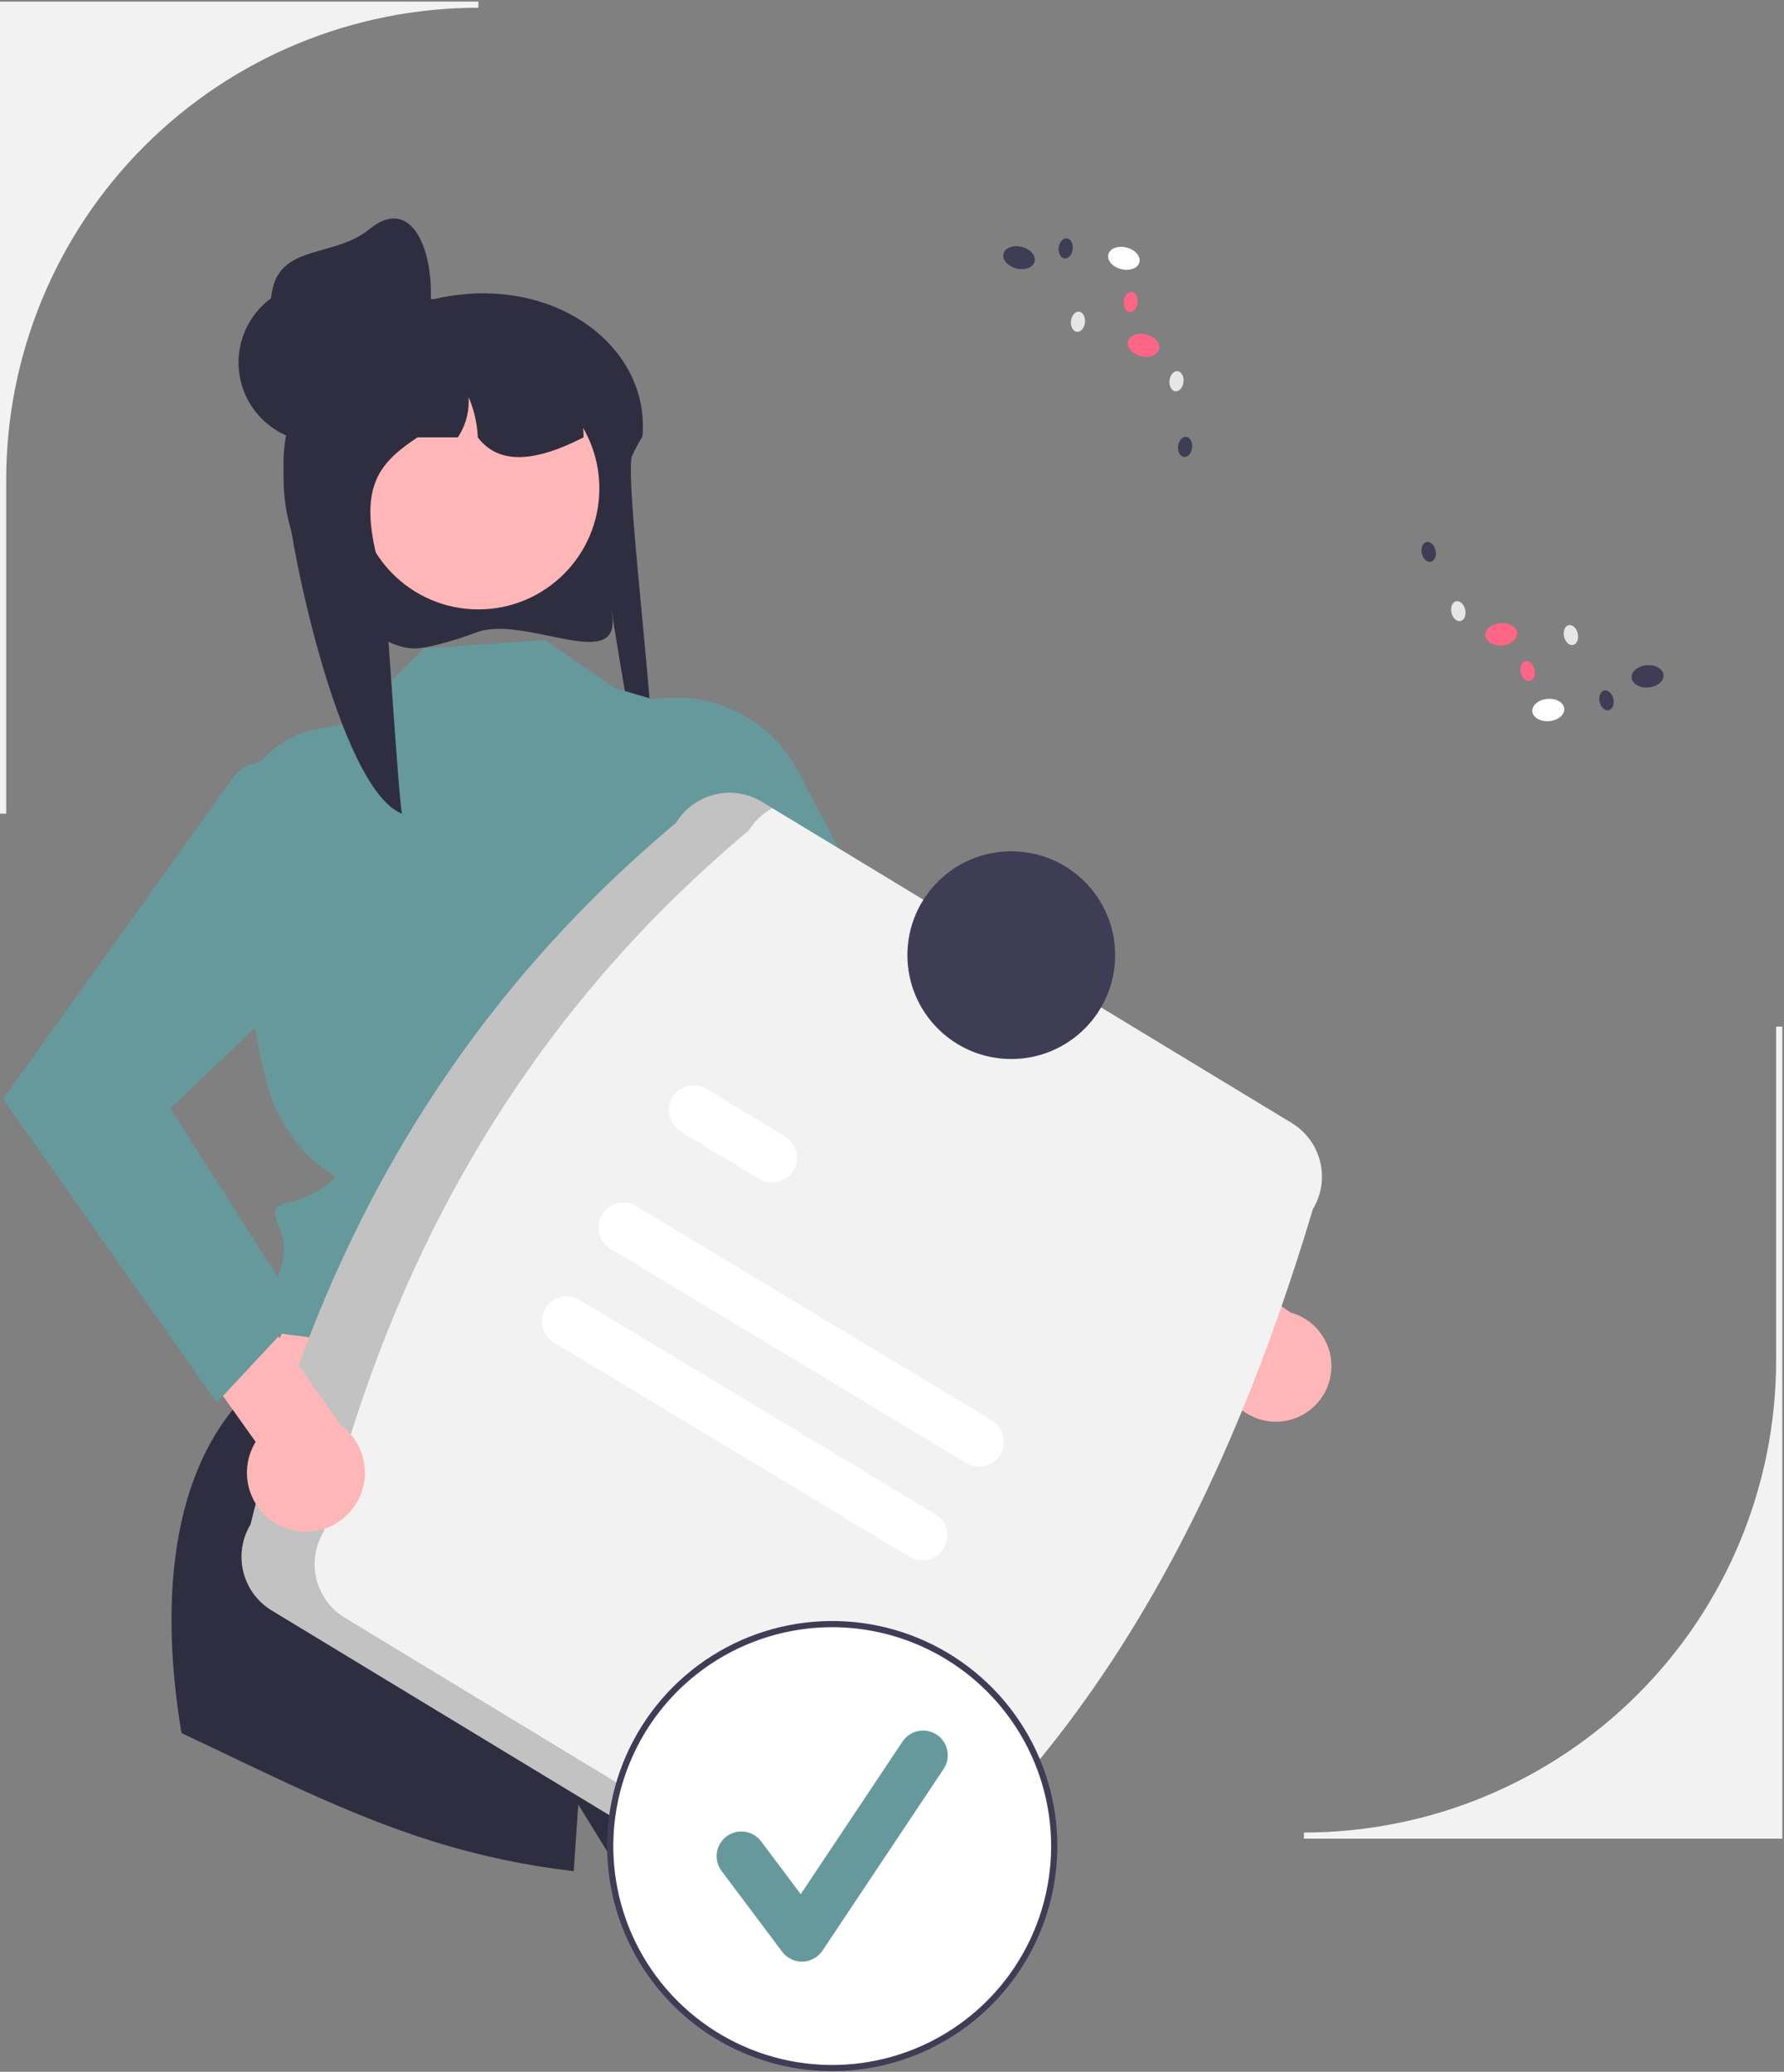
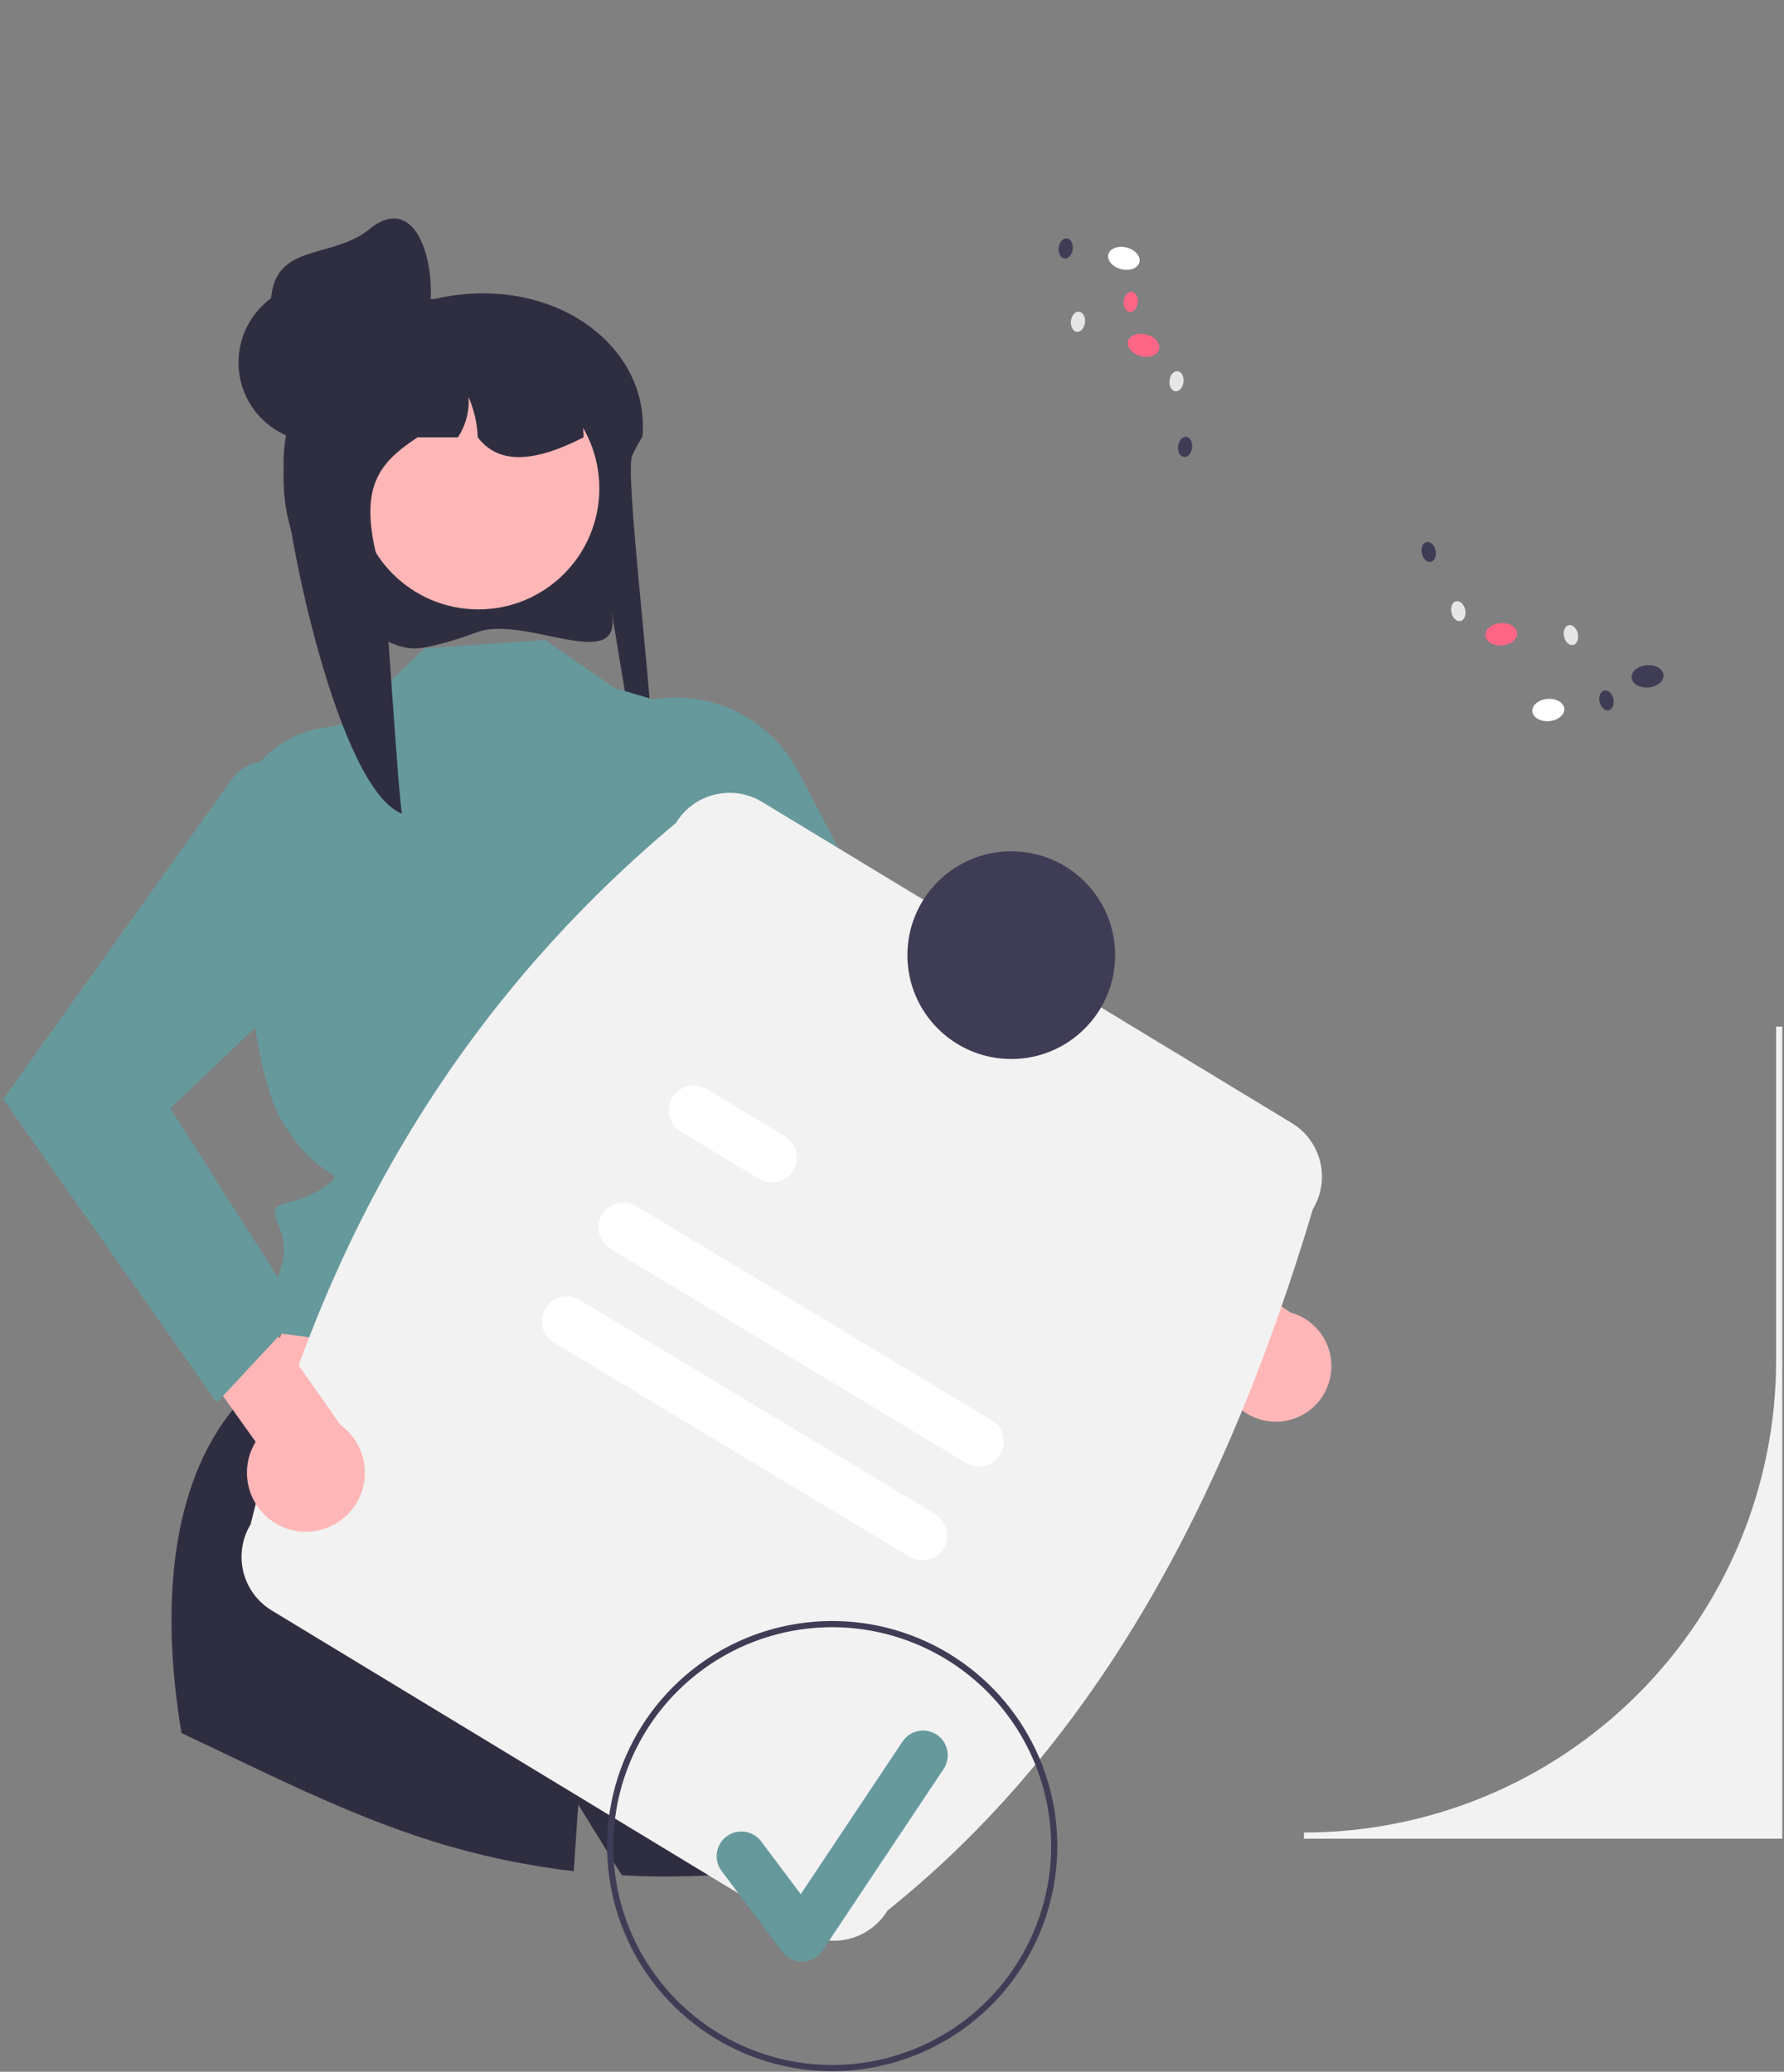
<svg xmlns="http://www.w3.org/2000/svg" width="576" height="669" viewBox="0 0 576 669" fill="none">
  <rect x="0" y="0" width="576" height="669" fill="#808080" stroke="none" />
  <g clip-path="url(#clip0_92_271)">
    <path d="M575.455 593.748H421V591.748C461.434 591.748 500.211 575.685 528.802 547.095C557.393 518.504 573.455 479.726 573.455 439.293V331.5H575.455V593.748Z" fill="#F2F2F2" />
    <path d="M154.018 204.147C149.912 205.712 145.719 207.038 141.46 208.119C135.835 209.49 132.658 210.125 127.229 208.018C127.038 207.944 126.856 207.871 126.684 207.799C116.393 203.423 107.595 196.15 101.363 186.864C95.13 177.579 91.731 166.682 91.579 155.5C91.552 155.116 91.552 154.713 91.552 154.319C91.547 152.424 91.638 150.53 91.824 148.644C92.062 146.075 92.473 143.525 93.054 141.011L93 141.001C88.604 136.506 86.912 130.349 87.473 124.162C87.857 119.967 89.188 115.915 91.366 112.309C93.544 108.704 96.512 105.64 100.046 103.348C105.584 99.866 111.829 97.662 118.326 96.896C120.071 96.695 121.826 96.593 123.582 96.591H140.08C143.488 95.793 146.95 95.247 150.437 94.958H150.464C183.67 92.204 209.856 114.217 207.413 141.001C207.395 141.031 207.368 141.06 207.35 141.09C206.645 142.241 206.02 143.332 205.469 144.375C204.935 145.349 204.483 146.283 204.094 147.169C201.064 154.015 215.464 260.23 210.299 261.843C207.359 262.758 195.51 183.72 197.635 198.75C200.313 217.605 169.315 198.493 154.018 204.147Z" fill="#2F2E41" />
    <path d="M204.039 396.154L250.068 494.214L73.005 476.281L109.966 382.145L204.039 396.154Z" fill="#FFB6B6" />
    <path d="M296.439 592.76C265.648 603.009 233.201 607.355 200.799 605.57L186.709 582.72C186.709 582.72 186.119 591.23 185.239 604.24C169.814 602.452 154.591 599.225 139.769 594.6C111.659 585.81 85.309 572.19 58.599 559.63C53.189 527.38 51.159 477.65 81.069 448.7L242.059 478.2C242.059 478.2 267.889 497.52 260.979 504.44C254.069 511.35 252.999 510.28 257.539 514.82C262.079 519.36 271.889 525.43 271.989 529.4C272.029 530.95 283.039 559.06 296.439 592.76Z" fill="#2F2E41" />
    <path d="M175.926 206.667L137.032 209.38L111.893 233.672L103.088 235.244C95.174 236.655 88.053 240.921 83.076 247.233C78.098 253.545 75.609 261.464 76.082 269.489C77.893 300.172 81.948 346.017 90.423 360.891C103.564 383.954 114.419 376.718 103.564 383.954C92.71 391.19 85.423 385.504 90.423 396.94C95.423 408.376 83.665 423.045 83.665 423.045L78.984 427.726L83.948 429.761L242.145 450.345C242.145 450.345 228.466 388.843 237.021 373.735C245.575 358.627 266.317 312.959 247.805 295.089L229.705 231.395L198.571 222.213L175.926 206.667Z" fill="#66999B" />
    <path d="M411.375 459.089C408.772 459.006 406.218 458.359 403.889 457.192C401.561 456.026 399.514 454.367 397.89 452.332C396.265 450.296 395.103 447.932 394.482 445.403C393.861 442.874 393.797 440.24 394.294 437.683L320.088 387.428L328.942 363.485L416.642 423.818C420.883 424.975 424.551 427.648 426.953 431.329C429.355 435.011 430.323 439.446 429.674 443.793C429.025 448.141 426.803 452.099 423.431 454.918C420.058 457.737 415.768 459.221 411.375 459.089Z" fill="#FFB6B6" />
    <path d="M201.777 228.387L190.994 232.657L248.516 345L367.595 426.169L384.76 397.158L294.115 318.863L257.826 249.265C252.719 239.47 244.163 231.915 233.812 228.059C223.46 224.204 212.047 224.32 201.777 228.387Z" fill="#66999B" />
    <path d="M154.455 196.786C176.025 196.786 193.511 179.3 193.511 157.731C193.511 136.161 176.025 118.675 154.455 118.675C132.885 118.675 115.399 136.161 115.399 157.731C115.399 179.3 132.885 196.786 154.455 196.786Z" fill="#FFB6B6" />
    <path d="M188.418 141.215C187.767 141.559 187.125 141.875 186.473 142.192C185.795 142.517 185.117 142.843 184.429 143.15C171.359 149.075 160.712 149.736 154.254 141.215C154.077 136.732 153.068 132.321 151.278 128.208C151.594 132.805 150.383 137.378 147.832 141.215H134.825C121.429 150.106 114.554 158.274 123.853 187.463C124.459 189.381 128.611 257.51 129.796 262.747C109.516 254.968 92.022 172.376 91.579 150.613C91.552 150.26 91.552 149.889 91.552 149.527C91.547 147.784 91.638 146.042 91.824 144.308C92.062 141.942 92.473 139.596 93.054 137.289L92.999 137.28C90.936 135.307 89.362 132.88 88.403 130.192C87.443 127.503 87.125 124.628 87.473 121.795C90.875 117.34 95.085 113.566 99.883 110.669C104.246 108.556 108.794 106.848 113.469 105.567C113.586 105.54 113.686 105.513 113.804 105.486C115.233 105.097 116.698 104.744 118.163 104.437C121.183 103.803 124.236 103.341 127.308 103.053C127.534 103.044 127.751 103.026 127.95 103.026C129.179 103.026 130.385 103.358 131.442 103.984C131.451 103.984 131.451 103.993 131.469 103.993C132.484 104.6 133.327 105.458 133.914 106.485C134.502 107.511 134.816 108.672 134.825 109.855H149.315C149.849 109.855 150.383 109.873 150.916 109.9C171.096 110.705 187.315 119.334 188.355 139.171C188.4 139.858 188.418 140.527 188.418 141.215Z" fill="#2F2E41" />
    <path d="M102.747 142.785C116.957 142.785 128.477 131.265 128.477 117.055C128.477 102.844 116.957 91.325 102.747 91.325C88.536 91.325 77.017 102.844 77.017 117.055C77.017 131.265 88.536 142.785 102.747 142.785Z" fill="#2F2E41" />
    <path d="M138.071 105.154C135.148 119.06 120.726 127.378 106.929 123.975C100.304 122.342 94.599 118.143 91.069 112.302C87.539 106.462 86.474 99.459 88.108 92.833C91.51 79.036 108.255 83.014 119.25 74.012C134.805 61.277 142.014 86.4 138.071 105.154Z" fill="#2F2E41" />
    <path d="M80.903 492.256C102.833 402.829 146.283 325.964 218.244 265.742C221.029 261.161 225.518 257.871 230.725 256.595C235.932 255.318 241.433 256.16 246.021 258.934L417.09 362.657C421.671 365.442 424.961 369.931 426.237 375.138C427.513 380.346 426.672 385.847 423.897 390.434C396.431 482.197 355.293 561.822 286.556 616.949C283.772 621.53 279.283 624.82 274.076 626.096C268.868 627.372 263.367 626.531 258.779 623.756L87.711 520.034C83.129 517.249 79.84 512.76 78.564 507.553C77.287 502.345 78.129 496.844 80.903 492.256Z" fill="#F2F2F2" />
-     <path opacity="0.2" d="M111.309 522.394C106.727 519.609 103.438 515.121 102.161 509.913C100.885 504.706 101.727 499.205 104.501 494.617C126.431 405.19 169.882 328.325 241.842 268.103C243.685 265.104 246.288 262.645 249.387 260.975L246.021 258.934C241.433 256.16 235.932 255.318 230.725 256.594C225.518 257.871 221.029 261.16 218.244 265.741C146.283 325.964 102.833 402.828 80.903 492.256C78.129 496.844 77.287 502.345 78.563 507.552C79.84 512.76 83.129 517.248 87.711 520.033L258.779 623.756C261.824 625.588 265.299 626.582 268.852 626.639C272.405 626.695 275.91 625.811 279.011 624.076L111.309 522.394Z" fill="black" />
    <path d="M311.928 472.431L197.1 403.242C195.275 402.14 193.963 400.359 193.451 398.289C192.939 396.22 193.27 394.032 194.37 392.207C195.47 390.381 197.25 389.067 199.318 388.552C201.387 388.038 203.575 388.365 205.402 389.463L320.231 458.652C322.051 459.756 323.359 461.537 323.868 463.604C324.377 465.671 324.046 467.856 322.947 469.679C321.849 471.503 320.072 472.816 318.006 473.332C315.941 473.848 313.755 473.524 311.928 472.431Z" fill="white" />
    <path d="M245.129 380.68L219.866 365.459C218.036 364.363 216.715 362.586 216.195 360.517C215.675 358.448 215.998 356.257 217.093 354.426C218.188 352.595 219.966 351.275 222.035 350.755C224.104 350.235 226.295 350.558 228.126 351.653L228.169 351.679L253.431 366.901C255.252 368.005 256.56 369.786 257.07 371.853C257.579 373.921 257.248 376.106 256.149 377.929C255.05 379.753 253.273 381.067 251.207 381.582C249.142 382.098 246.956 381.774 245.129 380.68Z" fill="white" />
    <path d="M293.678 502.72L178.849 433.532C177.023 432.432 175.708 430.652 175.193 428.583C174.678 426.514 175.006 424.325 176.104 422.498C177.202 420.67 178.981 419.354 181.049 418.837C183.118 418.32 185.307 418.646 187.135 419.742L187.152 419.752L301.981 488.941C303.801 490.045 305.108 491.826 305.617 493.893C306.127 495.961 305.796 498.145 304.697 499.969C303.598 501.792 301.821 503.106 299.756 503.621C297.691 504.137 295.505 503.813 293.678 502.72Z" fill="white" />
    <path d="M326.511 341.974C345.034 341.974 360.05 326.958 360.05 308.435C360.05 289.912 345.034 274.896 326.511 274.896C307.988 274.896 292.972 289.912 292.972 308.435C292.972 326.958 307.988 341.974 326.511 341.974Z" fill="#3F3D56" />
-     <path d="M268.698 667.818C308.288 667.818 340.383 635.724 340.383 596.133C340.383 556.543 308.288 524.448 268.698 524.448C229.107 524.448 197.013 556.543 197.013 596.133C197.013 635.724 229.107 667.818 268.698 667.818Z" fill="white" />
    <path d="M268.698 668.819C254.322 668.819 240.269 664.556 228.316 656.569C216.363 648.582 207.047 637.23 201.546 623.949C196.044 610.668 194.605 596.053 197.409 581.954C200.214 567.854 207.136 554.903 217.302 544.738C227.467 534.572 240.418 527.65 254.517 524.845C268.617 522.041 283.231 523.48 296.513 528.981C309.794 534.482 321.146 543.799 329.133 555.752C337.12 567.704 341.383 581.757 341.383 596.133C341.361 615.404 333.696 633.879 320.07 647.505C306.444 661.132 287.968 668.797 268.698 668.819ZM268.698 525.448C254.718 525.448 241.051 529.594 229.427 537.361C217.803 545.128 208.743 556.168 203.393 569.084C198.043 582 196.644 596.212 199.371 609.924C202.098 623.635 208.831 636.23 218.716 646.116C228.602 656.001 241.197 662.733 254.908 665.46C268.62 668.188 282.832 666.788 295.748 661.438C308.664 656.088 319.704 647.028 327.471 635.404C335.237 623.78 339.383 610.113 339.383 596.133C339.362 577.393 331.908 559.426 318.656 546.175C305.405 532.923 287.438 525.47 268.698 525.448Z" fill="#3F3D56" />
    <path d="M258.919 633.442C257.681 633.442 256.46 633.154 255.353 632.6C254.246 632.046 253.283 631.242 252.54 630.252L232.983 604.176C232.354 603.338 231.896 602.385 231.635 601.37C231.375 600.355 231.317 599.299 231.464 598.262C231.612 597.224 231.963 596.226 232.497 595.325C233.03 594.423 233.736 593.635 234.574 593.007C235.413 592.378 236.367 591.921 237.382 591.661C238.397 591.401 239.453 591.344 240.49 591.493C241.527 591.642 242.525 591.993 243.426 592.528C244.327 593.062 245.114 593.769 245.742 594.607L258.537 611.666L291.398 562.374C291.979 561.503 292.726 560.754 293.596 560.172C294.466 559.589 295.442 559.183 296.469 558.978C297.496 558.773 298.553 558.772 299.58 558.975C300.608 559.178 301.585 559.582 302.456 560.163C303.328 560.743 304.076 561.49 304.659 562.36C305.241 563.23 305.647 564.207 305.852 565.234C306.058 566.26 306.059 567.318 305.856 568.345C305.652 569.372 305.249 570.349 304.668 571.221L265.554 629.891C264.847 630.952 263.895 631.828 262.779 632.445C261.663 633.063 260.416 633.404 259.141 633.439C259.067 633.441 258.993 633.442 258.919 633.442Z" fill="#66999B" />
    <path d="M500.206 232.866C503.054 232.623 505.226 230.819 505.057 228.837C504.887 226.855 502.441 225.447 499.592 225.69C496.744 225.934 494.572 227.738 494.741 229.719C494.911 231.701 497.357 233.11 500.206 232.866Z" fill="white" />
    <path d="M532.257 221.994C535.105 221.75 537.277 219.946 537.108 217.965C536.938 215.983 534.492 214.574 531.643 214.818C528.795 215.061 526.623 216.865 526.792 218.847C526.962 220.828 529.408 222.237 532.257 221.994Z" fill="#3F3D56" />
    <path d="M485.014 208.414C487.862 208.17 490.034 206.366 489.865 204.385C489.695 202.403 487.249 200.994 484.4 201.238C481.551 201.481 479.38 203.285 479.549 205.267C479.718 207.248 482.165 208.657 485.014 208.414Z" fill="#FF6584" />
    <path d="M471.569 200.535C472.795 200.258 473.466 198.604 473.068 196.842C472.67 195.079 471.353 193.875 470.127 194.152C468.901 194.429 468.23 196.083 468.628 197.845C469.026 199.607 470.343 200.812 471.569 200.535Z" fill="#E6E6E6" />
    <path d="M461.998 181.406C463.224 181.129 463.895 179.476 463.497 177.713C463.099 175.951 461.782 174.747 460.556 175.024C459.33 175.301 458.659 176.954 459.057 178.717C459.455 180.479 460.772 181.683 461.998 181.406Z" fill="#3F3D56" />
    <path d="M507.922 208.269C509.148 207.992 509.819 206.339 509.421 204.576C509.022 202.814 507.706 201.61 506.48 201.887C505.254 202.164 504.583 203.817 504.981 205.579C505.379 207.342 506.696 208.546 507.922 208.269Z" fill="#E6E6E6" />
-     <path d="M493.923 219.89C495.149 219.613 495.82 217.96 495.422 216.197C495.023 214.435 493.707 213.231 492.481 213.508C491.255 213.785 490.584 215.438 490.982 217.201C491.38 218.963 492.697 220.167 493.923 219.89Z" fill="#FF6584" />
    <path d="M519.408 229.356C520.634 229.079 521.305 227.425 520.907 225.663C520.509 223.901 519.192 222.696 517.966 222.974C516.74 223.251 516.069 224.904 516.467 226.666C516.865 228.429 518.182 229.633 519.408 229.356Z" fill="#3F3D56" />
    <path d="M367.881 84.693C368.369 82.765 366.519 80.633 363.747 79.93C360.976 79.228 358.333 80.222 357.845 82.15C357.356 84.078 359.207 86.21 361.978 86.912C364.749 87.614 367.392 86.621 367.881 84.693Z" fill="white" />
-     <path d="M334.037 84.475C334.525 82.547 332.675 80.415 329.903 79.712C327.132 79.01 324.489 80.004 324.001 81.931C323.512 83.859 325.363 85.992 328.134 86.694C330.906 87.396 333.548 86.403 334.037 84.475Z" fill="#3F3D56" />
    <path d="M374.231 112.772C374.72 110.844 372.869 108.711 370.098 108.009C367.326 107.307 364.684 108.3 364.195 110.228C363.707 112.156 365.557 114.288 368.329 114.991C371.1 115.693 373.743 114.699 374.231 112.772Z" fill="#FF6584" />
    <path d="M382.12 123.359C382.321 121.563 381.471 119.995 380.222 119.855C378.973 119.715 377.797 121.058 377.597 122.854C377.396 124.649 378.246 126.218 379.495 126.358C380.744 126.497 381.92 125.155 382.12 123.359Z" fill="#E6E6E6" />
    <path d="M384.904 144.567C385.104 142.771 384.254 141.202 383.005 141.063C381.756 140.923 380.581 142.266 380.38 144.061C380.179 145.857 381.029 147.426 382.278 147.565C383.528 147.705 384.703 146.363 384.904 144.567Z" fill="#3F3D56" />
    <path d="M350.303 104.151C350.504 102.355 349.654 100.787 348.404 100.647C347.155 100.507 345.98 101.85 345.779 103.646C345.579 105.441 346.429 107.01 347.678 107.15C348.927 107.289 350.102 105.947 350.303 104.151Z" fill="#E6E6E6" />
    <path d="M367.335 97.753C367.536 95.957 366.686 94.388 365.437 94.249C364.188 94.109 363.012 95.451 362.812 97.247C362.611 99.043 363.461 100.612 364.71 100.751C365.959 100.891 367.135 99.548 367.335 97.753Z" fill="#FF6584" />
    <path d="M346.353 80.466C346.553 78.67 345.703 77.102 344.454 76.962C343.205 76.822 342.03 78.165 341.829 79.96C341.628 81.756 342.478 83.325 343.728 83.465C344.977 83.604 346.152 82.262 346.353 80.466Z" fill="#3F3D56" />
-     <path d="M2 262.747H0V0.5H154.455V2.5C114.022 2.5 75.244 18.562 46.653 47.153C18.062 75.744 2 114.521 2 154.955V262.747Z" fill="#F2F2F2" />
    <path d="M91.57 493.204C89.014 492.156 86.716 490.566 84.835 488.543C82.954 486.521 81.535 484.113 80.675 481.488C79.816 478.863 79.537 476.082 79.859 473.339C80.18 470.595 81.093 467.954 82.535 465.598L27.43 388.137L45.108 367.627L109.885 460.107C113.67 462.83 116.325 466.846 117.346 471.395C118.368 475.945 117.685 480.711 115.428 484.79C113.17 488.87 109.495 491.979 105.098 493.53C100.701 495.081 95.888 494.965 91.57 493.204Z" fill="#FFB6B6" />
    <path d="M92.836 247.732C90.048 246.092 86.767 245.499 83.582 246.06C80.396 246.62 77.515 248.298 75.455 250.792L1 354.921L70 452.921L97 423.921L55 357.921L110.818 304.775C115.405 294.727 116.106 283.335 112.785 272.8C109.464 262.264 102.357 253.334 92.836 247.732Z" fill="#66999B" />
  </g>
  <defs>
    <clipPath id="clip0_92_271">
      <rect width="575.455" height="668.319" fill="white" transform="translate(0 0.5)" />
    </clipPath>
  </defs>
</svg>